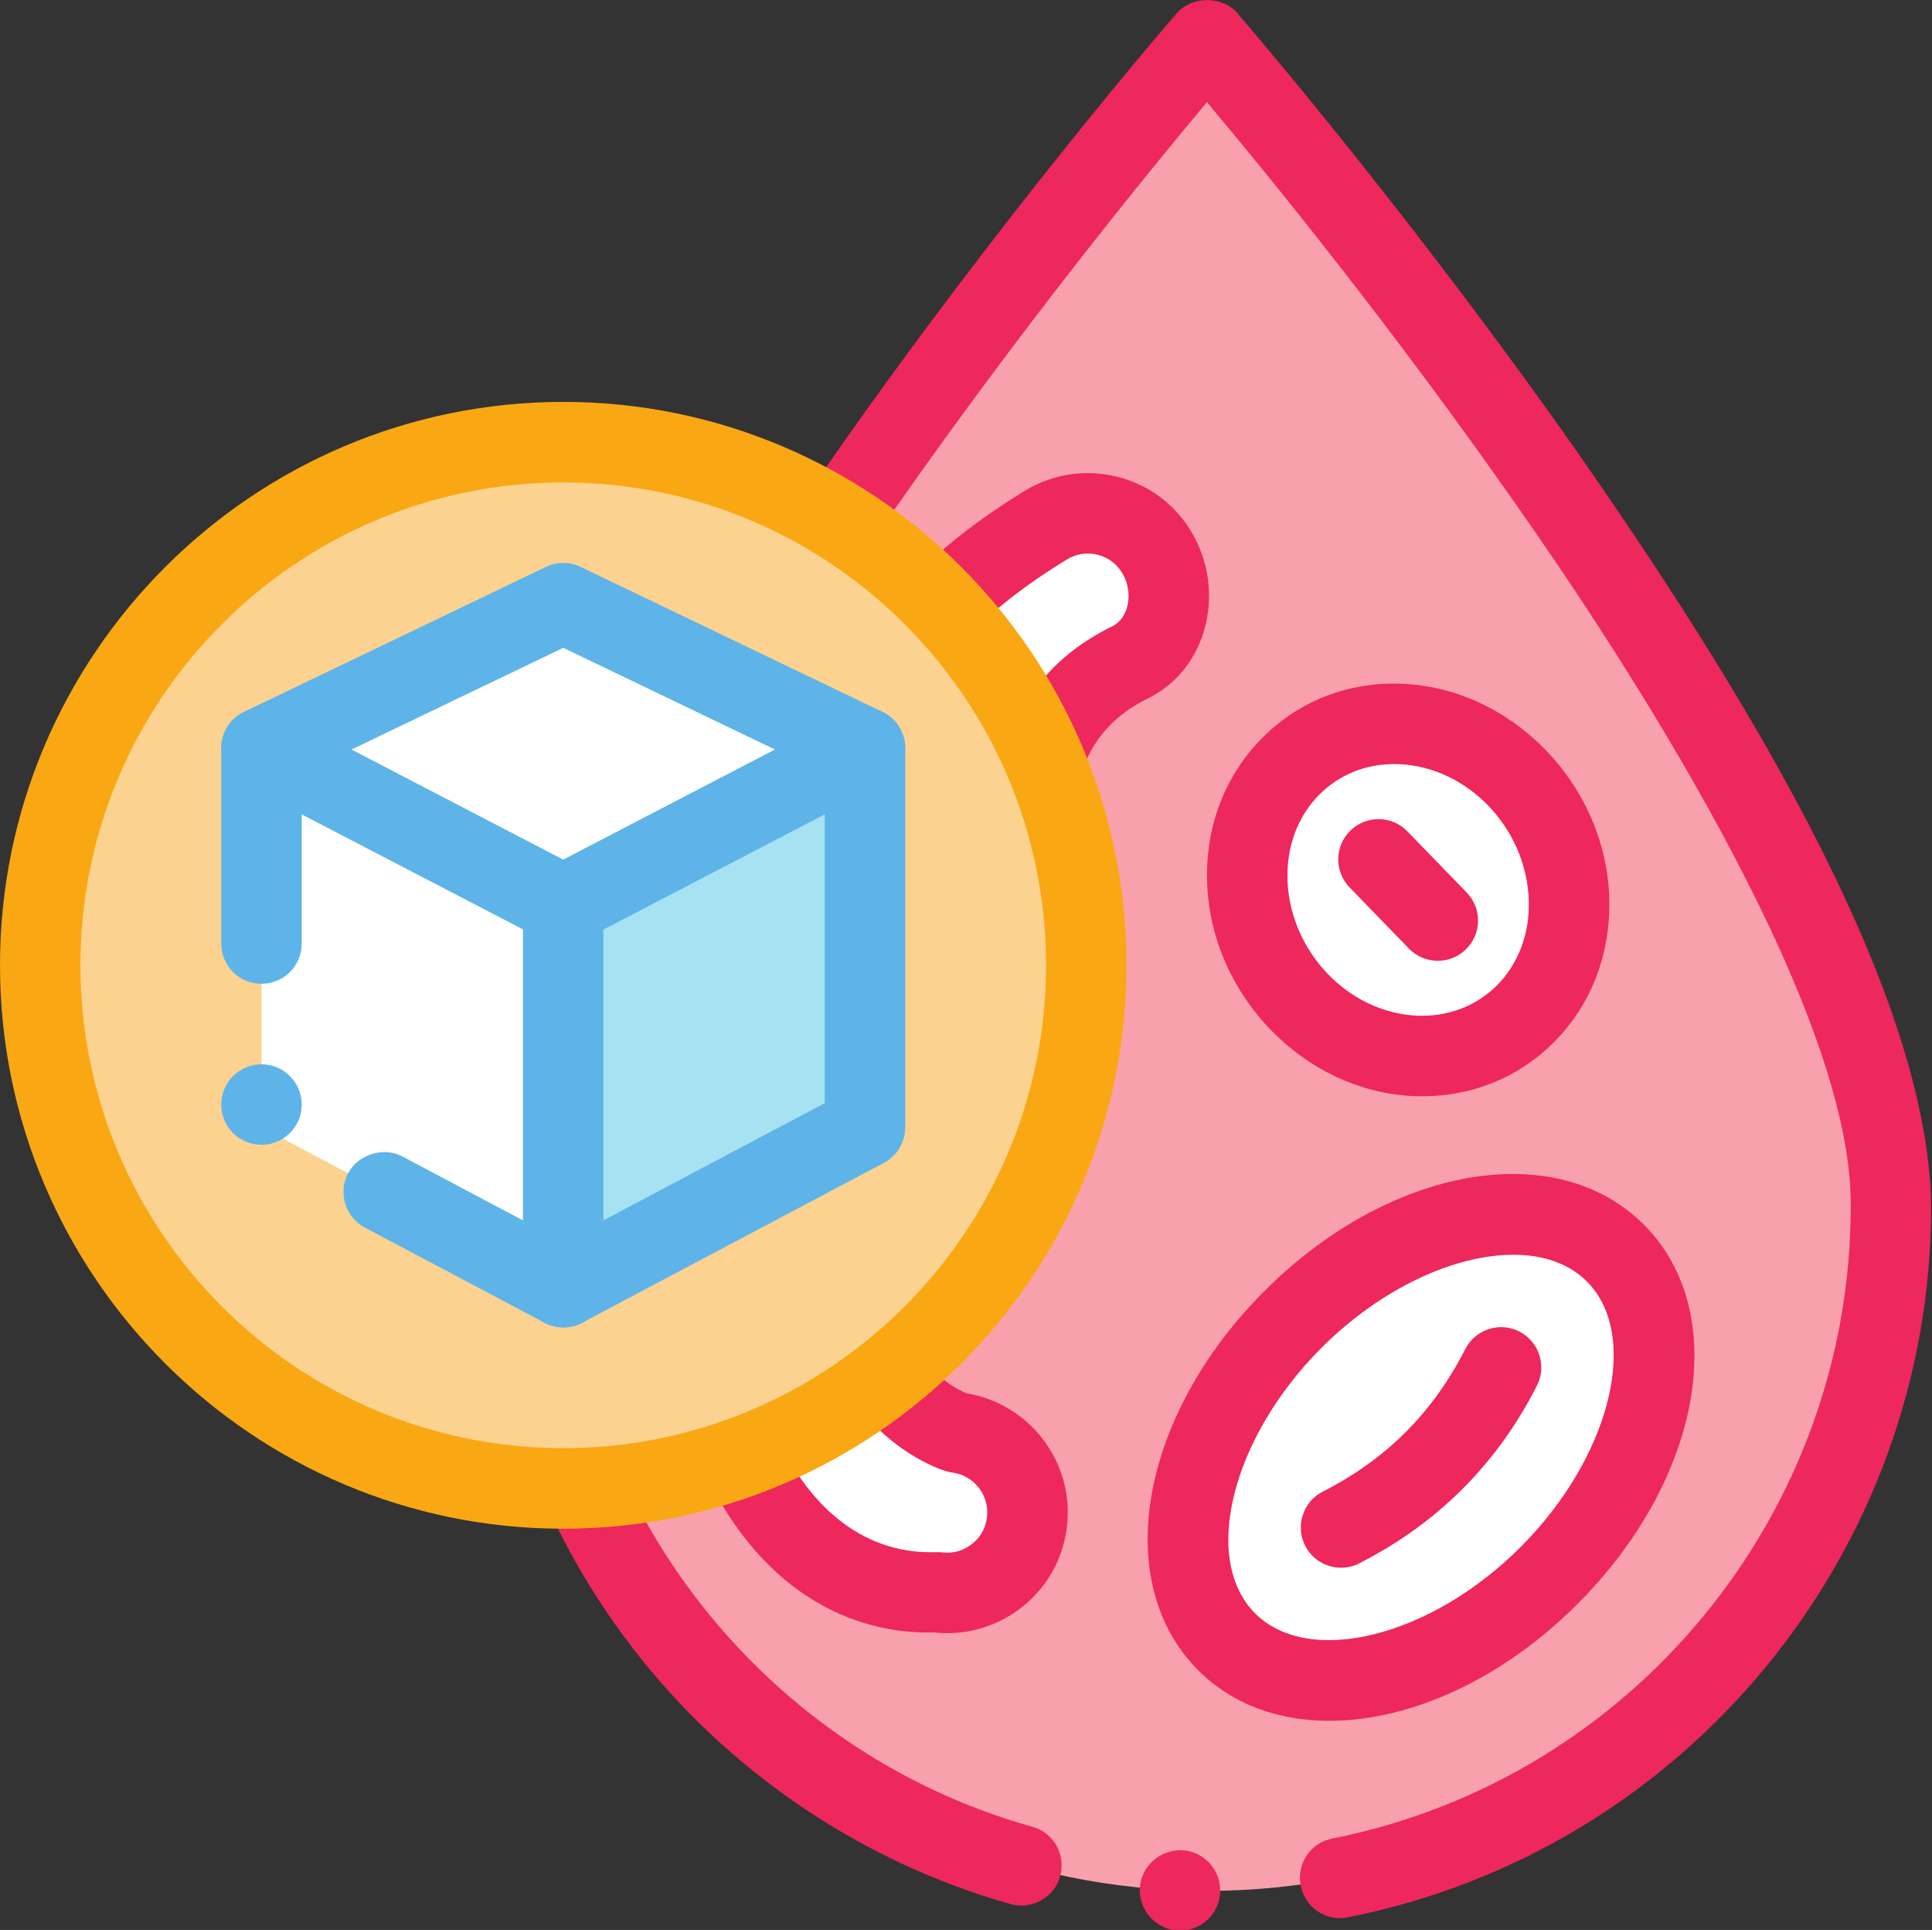
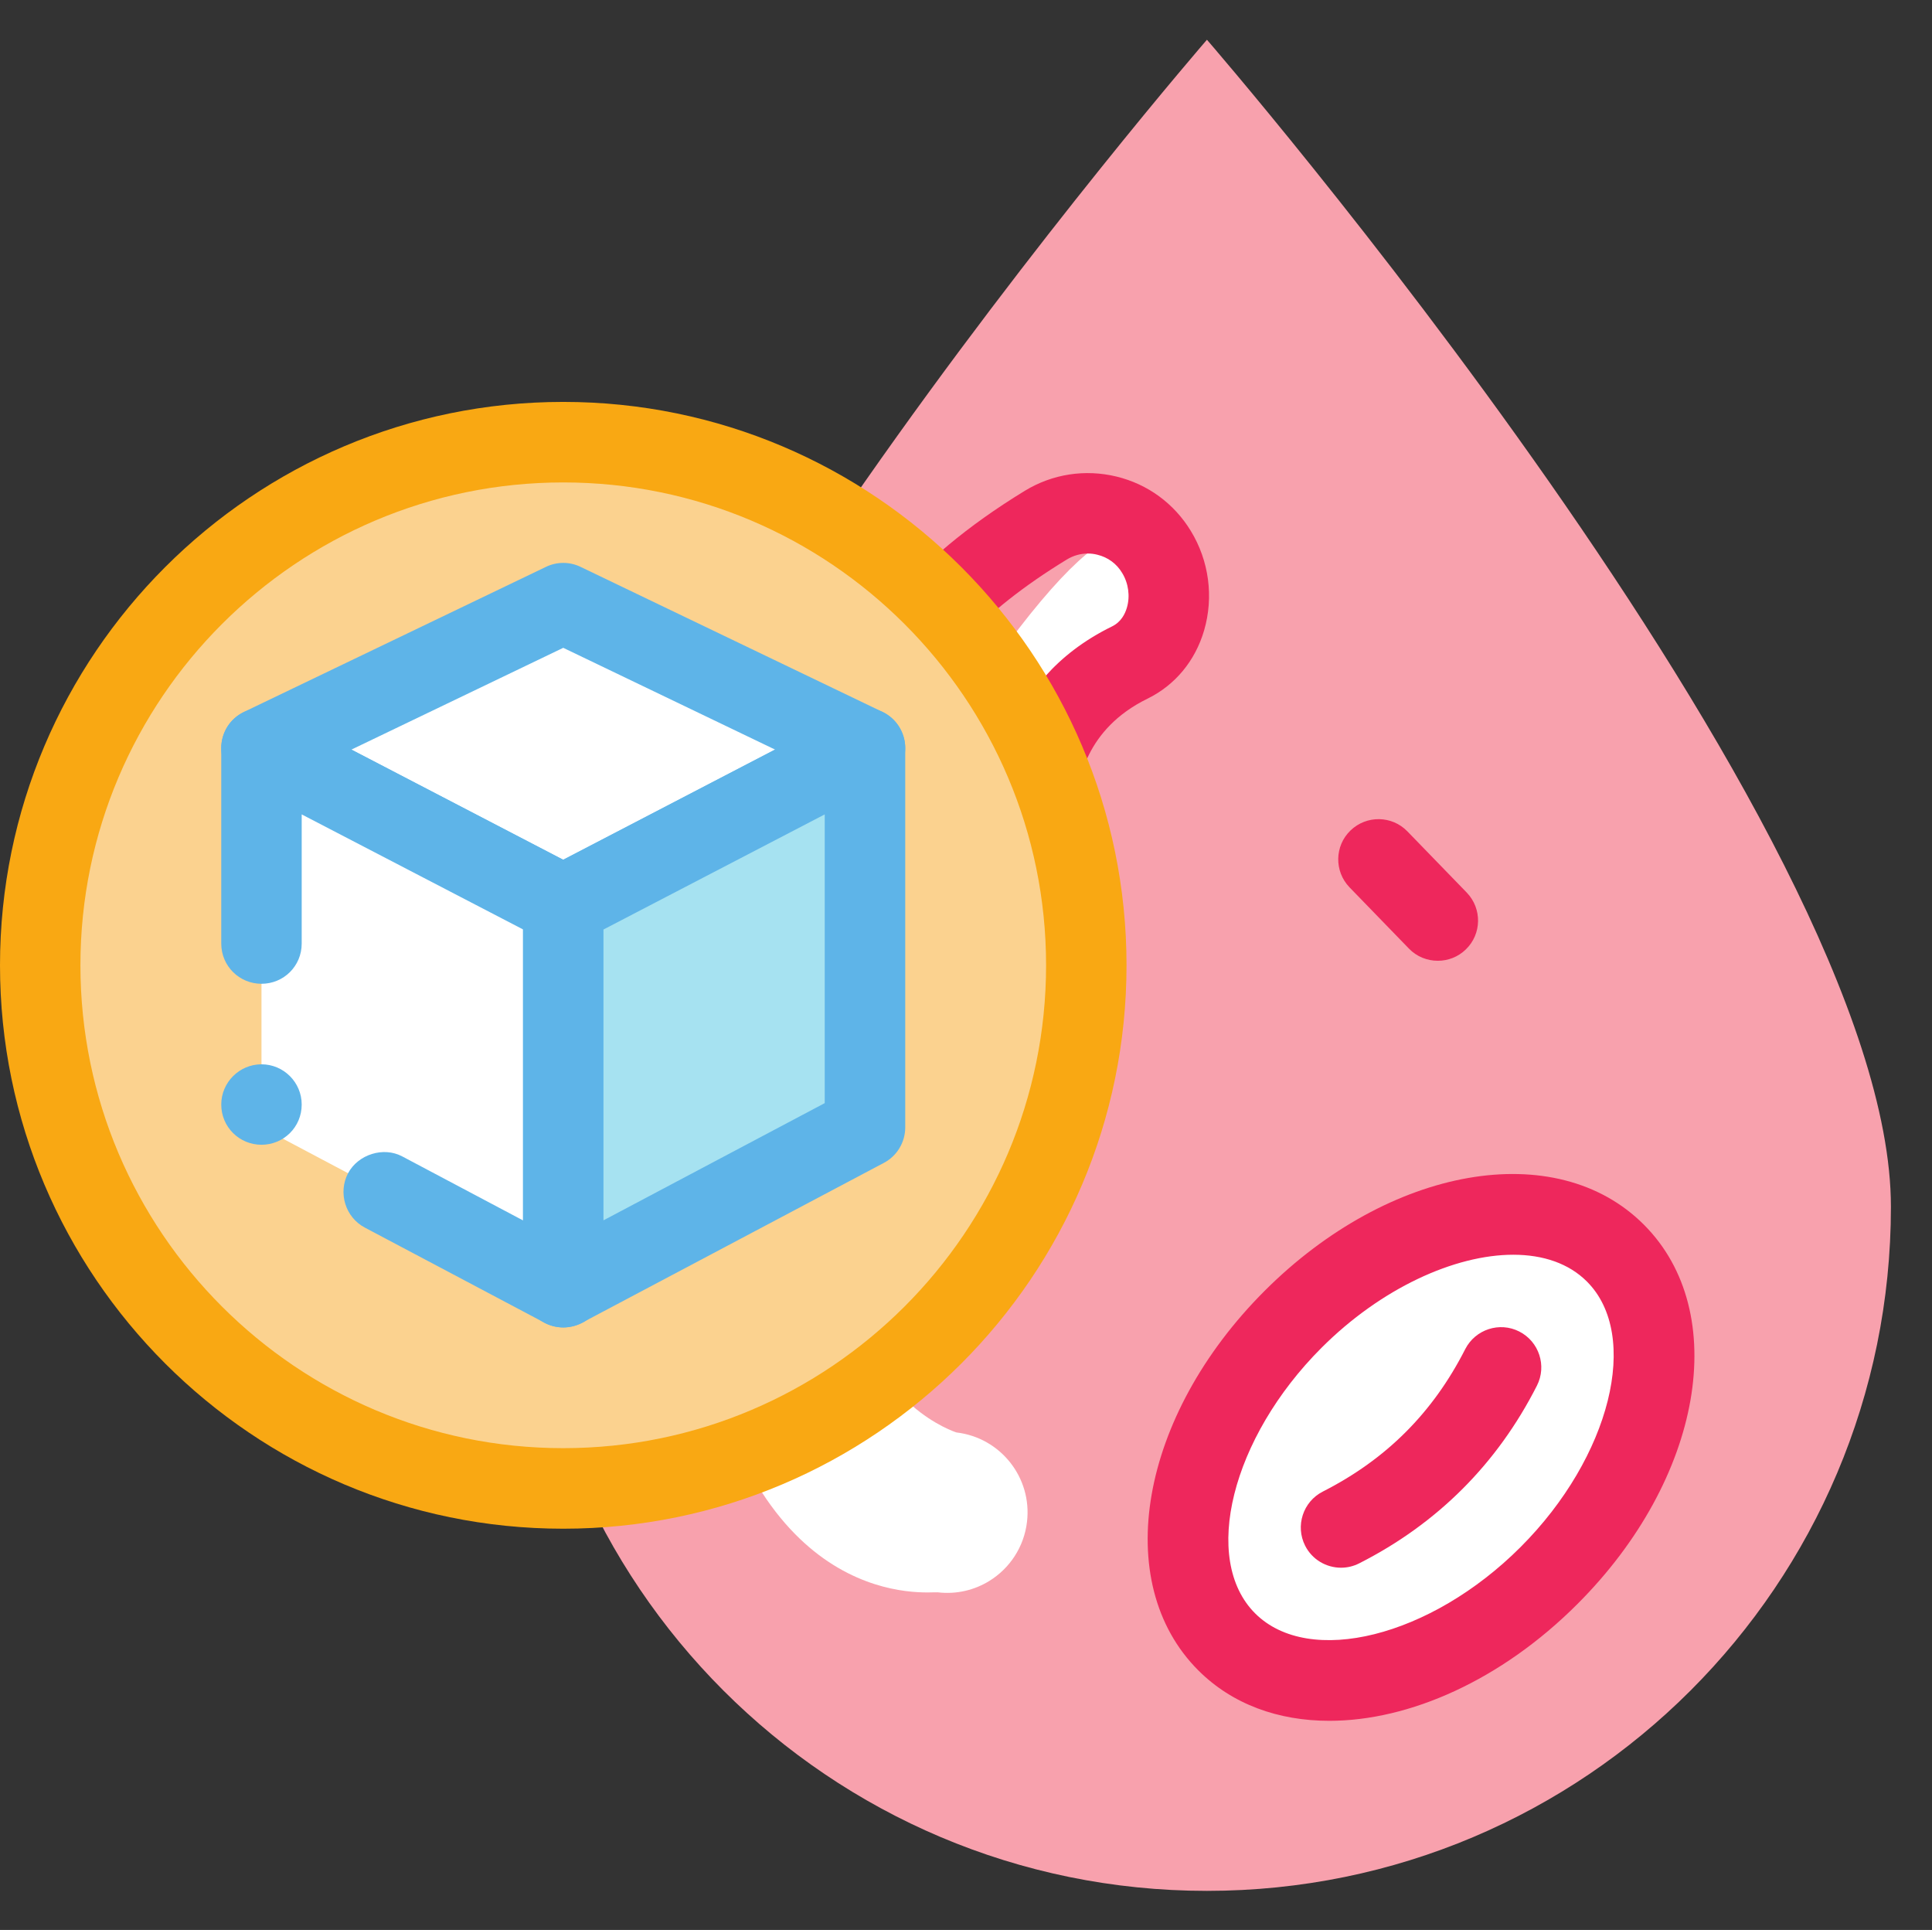
<svg xmlns="http://www.w3.org/2000/svg" height="80.6" preserveAspectRatio="xMidYMid meet" version="1.0" viewBox="0.0 0.0 80.7 80.6" width="80.7" zoomAndPan="magnify">
  <rect x="0.0" y="0.0" width="80.7" height="80.6" fill="#333333" stroke="none" />
  <defs>
    <clipPath id="a">
-       <path d="M 20 0 L 80.672 0 L 80.672 80.629 L 20 80.629 Z M 20 0" />
-     </clipPath>
+       </clipPath>
  </defs>
  <g>
    <g id="change1_1">
      <path d="M 78.984 50.398 C 78.984 34.617 50.414 1.66 50.414 1.66 C 50.414 1.66 21.848 34.617 21.848 50.398 C 21.848 66.176 34.637 78.969 50.414 78.969 C 66.195 78.969 78.984 66.176 78.984 50.398" fill="#f8a1ad" />
    </g>
    <g clip-path="url(#a)" id="change2_7">
      <path d="M 55.977 80.109 C 55.172 80.109 54.48 79.539 54.332 78.746 C 54.246 78.312 54.332 77.855 54.586 77.488 C 54.836 77.117 55.207 76.867 55.66 76.781 C 68.195 74.293 77.305 63.203 77.305 50.398 C 77.406 41.961 67.559 27.086 63.324 21.07 C 58.164 13.691 53.055 7.41 50.414 4.266 C 47.777 7.41 42.652 13.727 37.508 21.07 C 33.273 27.086 23.41 41.961 23.527 50.398 C 23.527 62.395 31.578 73.051 43.121 76.293 C 44.012 76.531 44.535 77.473 44.281 78.363 C 44.047 79.234 43.09 79.773 42.215 79.52 C 35.996 77.773 30.383 73.977 26.418 68.816 C 22.336 63.504 20.164 57.137 20.164 50.398 C 20.266 41.102 28.535 28.113 34.754 19.156 C 41.879 8.953 49.07 0.637 49.156 0.551 C 49.777 -0.172 51.039 -0.188 51.695 0.551 L 51.727 0.602 C 52.973 2.047 59.492 9.746 66.078 19.156 C 72.297 28.113 80.566 41.121 80.664 50.398 C 80.664 64.816 70.414 77.285 56.297 80.074 C 56.199 80.094 56.078 80.109 55.977 80.109 Z M 49.289 80.629 C 49.273 80.629 49.258 80.629 49.223 80.629 C 48.785 80.613 48.367 80.41 48.062 80.094 C 47.762 79.758 47.594 79.336 47.609 78.883 C 47.645 77.957 48.434 77.254 49.355 77.27 C 50.281 77.305 51.004 78.094 50.969 79.016 C 50.938 79.906 50.199 80.629 49.289 80.629" fill="#ee275c" />
    </g>
    <g id="change3_1">
      <path d="M 41.328 66.023 C 40.703 66.41 39.949 66.594 39.164 66.5 C 38.816 66.461 31.727 67.438 29.285 55.625 C 28.91 53.809 30.078 52.027 31.898 51.652 C 33.715 51.277 35.664 52.422 35.867 54.266 C 36.355 58.652 39.918 59.82 39.953 59.824 C 41.797 60.043 43.117 61.715 42.898 63.559 C 42.773 64.617 42.168 65.504 41.328 66.023" fill="#fff" />
    </g>
    <g id="change2_1">
-       <path d="M 39.043 64.824 C 39.145 64.824 39.297 64.824 39.363 64.832 C 39.844 64.895 40.215 64.734 40.441 64.594 C 40.883 64.32 41.168 63.871 41.227 63.363 C 41.336 62.441 40.676 61.605 39.758 61.496 C 39.133 61.426 34.785 59.742 34.199 54.449 C 34.152 54.031 33.887 53.762 33.676 53.605 C 33.273 53.312 32.734 53.195 32.238 53.301 C 31.797 53.391 31.418 53.645 31.172 54.02 C 30.926 54.395 30.84 54.844 30.93 55.285 C 32.676 63.73 36.727 64.871 38.977 64.824 C 38.992 64.824 39.02 64.824 39.043 64.824 Z M 39.555 68.207 C 39.359 68.207 39.16 68.195 38.969 68.172 C 36.422 68.262 29.969 67.215 27.641 55.965 C 27.367 54.645 27.625 53.297 28.367 52.168 C 29.109 51.043 30.242 50.277 31.559 50.008 C 32.984 49.715 34.477 50.035 35.652 50.887 C 36.727 51.668 37.398 52.801 37.539 54.078 C 37.859 56.984 39.898 57.992 40.367 58.188 C 43.02 58.625 44.883 61.074 44.566 63.758 C 44.387 65.293 43.527 66.637 42.211 67.453 C 41.414 67.945 40.488 68.207 39.555 68.207" fill="#ee275c" />
-     </g>
+       </g>
    <g id="change3_2">
-       <path d="M 37.965 36.777 C 37.391 36.32 36.961 35.672 36.785 34.902 C 36.707 34.559 33.395 28.219 43.688 21.934 C 45.273 20.965 47.344 21.461 48.305 23.051 C 49.273 24.633 48.859 26.855 47.191 27.668 C 43.223 29.609 43.328 33.355 43.336 33.395 C 43.754 35.203 42.625 37.008 40.816 37.422 C 39.777 37.66 38.738 37.391 37.965 36.777" fill="#fff" />
+       <path d="M 37.965 36.777 C 37.391 36.32 36.961 35.672 36.785 34.902 C 45.273 20.965 47.344 21.461 48.305 23.051 C 49.273 24.633 48.859 26.855 47.191 27.668 C 43.223 29.609 43.328 33.355 43.336 33.395 C 43.754 35.203 42.625 37.008 40.816 37.422 C 39.777 37.66 38.738 37.391 37.965 36.777" fill="#fff" />
    </g>
    <g id="change2_2">
      <path d="M 45.438 23.117 C 45.133 23.117 44.832 23.203 44.562 23.367 C 37.203 27.859 37.48 32.059 38.305 34.16 C 38.332 34.238 38.406 34.445 38.422 34.527 C 38.531 34.996 38.801 35.293 39.012 35.461 C 39.414 35.781 39.934 35.898 40.438 35.785 C 40.875 35.684 41.246 35.418 41.484 35.039 C 41.723 34.66 41.797 34.207 41.699 33.77 C 41.527 33.027 41.691 28.488 46.453 26.16 C 46.832 25.973 46.996 25.633 47.07 25.379 C 47.211 24.902 47.137 24.355 46.871 23.926 C 46.641 23.539 46.273 23.273 45.84 23.168 C 45.707 23.133 45.57 23.117 45.438 23.117 Z M 40.051 39.191 C 38.926 39.191 37.824 38.812 36.922 38.094 C 36.031 37.387 35.402 36.387 35.148 35.277 C 34.203 32.902 33.008 26.484 42.809 20.496 C 43.965 19.793 45.324 19.586 46.633 19.902 C 47.941 20.219 49.043 21.027 49.742 22.176 C 50.5 23.418 50.703 24.93 50.297 26.324 C 49.926 27.598 49.086 28.613 47.93 29.18 C 45.312 30.457 45.043 32.707 45.016 33.227 C 45.512 35.859 43.832 38.453 41.191 39.062 C 40.812 39.148 40.43 39.191 40.051 39.191" fill="#ee275c" />
    </g>
    <g id="change3_3">
      <path d="M 67.477 52.332 C 70.43 55.285 69.188 61.312 64.707 65.797 C 60.223 70.281 54.191 71.523 51.238 68.566 C 48.285 65.617 49.527 59.586 54.012 55.102 C 58.492 50.617 64.523 49.379 67.477 52.332" fill="#fff" />
    </g>
    <g id="change2_3">
      <path d="M 63.211 52.402 C 60.766 52.402 57.691 53.797 55.199 56.289 C 51.441 60.047 50.172 65.125 52.426 67.379 C 54.684 69.633 59.762 68.367 63.516 64.609 C 67.273 60.852 68.539 55.773 66.285 53.52 C 65.527 52.762 64.449 52.402 63.211 52.402 Z M 55.527 71.867 C 53.402 71.867 51.477 71.184 50.051 69.758 C 46.387 66.09 47.602 59.133 52.82 53.914 C 58.039 48.695 65 47.477 68.664 51.145 C 72.328 54.809 71.113 61.766 65.895 66.984 C 62.707 70.176 58.867 71.867 55.527 71.867" fill="#ee275c" />
    </g>
    <g id="change2_4">
      <path d="M 56.016 65.473 C 55.402 65.473 54.812 65.137 54.516 64.555 C 54.098 63.727 54.426 62.715 55.254 62.293 C 57.906 60.945 59.852 59 61.203 56.344 C 61.625 55.52 62.637 55.188 63.461 55.609 C 64.289 56.031 64.617 57.043 64.199 57.867 C 62.539 61.137 60.039 63.633 56.777 65.289 C 56.531 65.414 56.273 65.473 56.016 65.473" fill="#ee275c" />
    </g>
    <g id="change3_4">
-       <path d="M 59.109 44.098 C 55.402 43.93 52.266 40.695 52.102 36.867 C 51.941 33.039 54.816 30.07 58.527 30.238 C 62.234 30.402 65.375 33.641 65.535 37.469 C 65.695 41.297 62.82 44.266 59.109 44.098" fill="#fff" />
-     </g>
+       </g>
    <g id="change2_5">
-       <path d="M 58.23 31.91 C 57.039 31.91 55.941 32.355 55.121 33.172 C 54.199 34.094 53.723 35.379 53.781 36.797 C 53.906 39.77 56.332 42.289 59.188 42.418 C 60.449 42.473 61.648 42.031 62.516 41.164 C 63.441 40.242 63.914 38.957 63.855 37.539 C 63.73 34.566 61.305 32.043 58.453 31.914 C 58.379 31.914 58.305 31.91 58.23 31.91 Z M 59.41 45.785 C 59.285 45.785 59.16 45.781 59.035 45.777 C 54.484 45.57 50.621 41.605 50.426 36.938 C 50.324 34.566 51.152 32.387 52.75 30.793 C 54.293 29.25 56.375 28.457 58.602 28.559 C 63.156 28.762 67.02 32.727 67.215 37.398 C 67.312 39.766 66.488 41.949 64.891 43.543 C 63.434 44.996 61.5 45.785 59.41 45.785" fill="#ee275c" />
-     </g>
+       </g>
    <g id="change2_6">
      <path d="M 60.059 40.125 C 59.617 40.125 59.18 39.957 58.852 39.617 L 56.371 37.059 C 55.727 36.391 55.742 35.328 56.41 34.684 C 57.078 34.039 58.141 34.055 58.785 34.719 L 61.266 37.277 C 61.91 37.945 61.895 39.008 61.227 39.652 C 60.902 39.969 60.48 40.125 60.059 40.125" fill="#ee275c" />
    </g>
    <g id="change4_1">
      <path d="M 1.68 40.312 C 1.68 52.379 11.461 62.16 23.527 62.16 C 35.594 62.16 45.375 52.379 45.375 40.312 C 45.375 28.25 35.594 18.469 23.527 18.469 C 11.461 18.469 1.68 28.25 1.68 40.312" fill="#fbd28f" />
    </g>
    <g id="change5_1">
      <path d="M 23.527 20.148 C 12.406 20.148 3.359 29.195 3.359 40.312 C 3.359 51.434 12.406 60.48 23.527 60.48 C 34.648 60.48 43.695 51.434 43.695 40.312 C 43.695 29.195 34.648 20.148 23.527 20.148 Z M 23.527 63.844 C 10.555 63.844 0 53.289 0 40.312 C 0 27.34 10.555 16.785 23.527 16.785 C 36.5 16.785 47.055 27.34 47.055 40.312 C 47.055 53.289 36.5 63.844 23.527 63.844" fill="#f9a813" />
    </g>
    <g id="change3_5">
      <path d="M 23.527 25.188 L 36.133 31.246 L 23.527 37.801 L 10.922 31.246 L 23.527 25.188" fill="#fff" />
    </g>
    <g id="change6_1">
      <path d="M 14.68 31.305 L 23.527 35.906 L 32.375 31.305 L 23.527 27.055 Z M 23.527 39.48 C 23.262 39.48 22.996 39.418 22.75 39.293 L 10.148 32.734 C 9.582 32.441 9.234 31.855 9.242 31.219 C 9.254 30.582 9.621 30.004 10.195 29.73 L 22.801 23.676 C 23.258 23.453 23.797 23.453 24.254 23.676 L 36.859 29.73 C 37.434 30.004 37.801 30.582 37.812 31.219 C 37.82 31.855 37.473 32.441 36.906 32.734 L 24.301 39.293 C 24.059 39.418 23.793 39.48 23.527 39.48" fill="#5eb4e8" />
    </g>
    <g id="change3_6">
      <path d="M 10.922 31.246 L 23.527 37.801 L 23.527 53.758 L 10.922 47.082 L 10.922 31.246" fill="#fff" />
    </g>
    <g id="change6_2">
      <path d="M 10.922 47.809 C 10 47.809 9.242 47.07 9.242 46.129 C 9.242 45.203 10 44.449 10.922 44.449 C 11.848 44.449 12.602 45.203 12.602 46.129 C 12.602 47.07 11.848 47.809 10.922 47.809 Z M 23.527 55.438 C 23.258 55.438 22.988 55.371 22.738 55.238 L 15.242 51.27 C 14.418 50.836 14.117 49.809 14.535 49.004 C 14.957 48.211 16.016 47.875 16.805 48.297 L 21.848 50.969 L 21.848 38.816 L 12.602 34.012 L 12.602 39.406 C 12.602 40.348 11.848 41.086 10.922 41.086 C 10 41.086 9.242 40.348 9.242 39.406 L 9.242 31.238 C 9.242 30.652 9.543 30.113 10.051 29.812 C 10.555 29.508 11.191 29.492 11.695 29.758 L 24.301 36.312 C 24.855 36.602 25.207 37.172 25.207 37.793 L 25.207 53.758 C 25.207 54.348 24.906 54.902 24.402 55.203 C 24.133 55.355 23.828 55.438 23.527 55.438" fill="#5eb4e8" />
    </g>
    <g id="change7_1">
      <path d="M 23.527 37.801 L 23.527 53.758 L 36.133 47.082 L 36.133 31.246 L 23.527 37.801" fill="#a6e2f1" />
    </g>
    <g id="change6_3">
      <path d="M 25.207 38.82 L 25.207 50.965 L 34.449 46.07 L 34.449 34.012 Z M 23.527 55.438 C 23.227 55.438 22.926 55.359 22.66 55.199 C 22.156 54.895 21.848 54.348 21.848 53.758 L 21.848 37.801 C 21.848 37.172 22.195 36.598 22.75 36.309 L 35.355 29.754 C 35.879 29.484 36.5 29.504 37.004 29.809 C 37.504 30.113 37.812 30.656 37.812 31.242 L 37.812 47.082 C 37.812 47.703 37.469 48.277 36.918 48.566 L 24.312 55.242 C 24.066 55.375 23.797 55.438 23.527 55.438" fill="#5eb4e8" />
    </g>
  </g>
</svg>